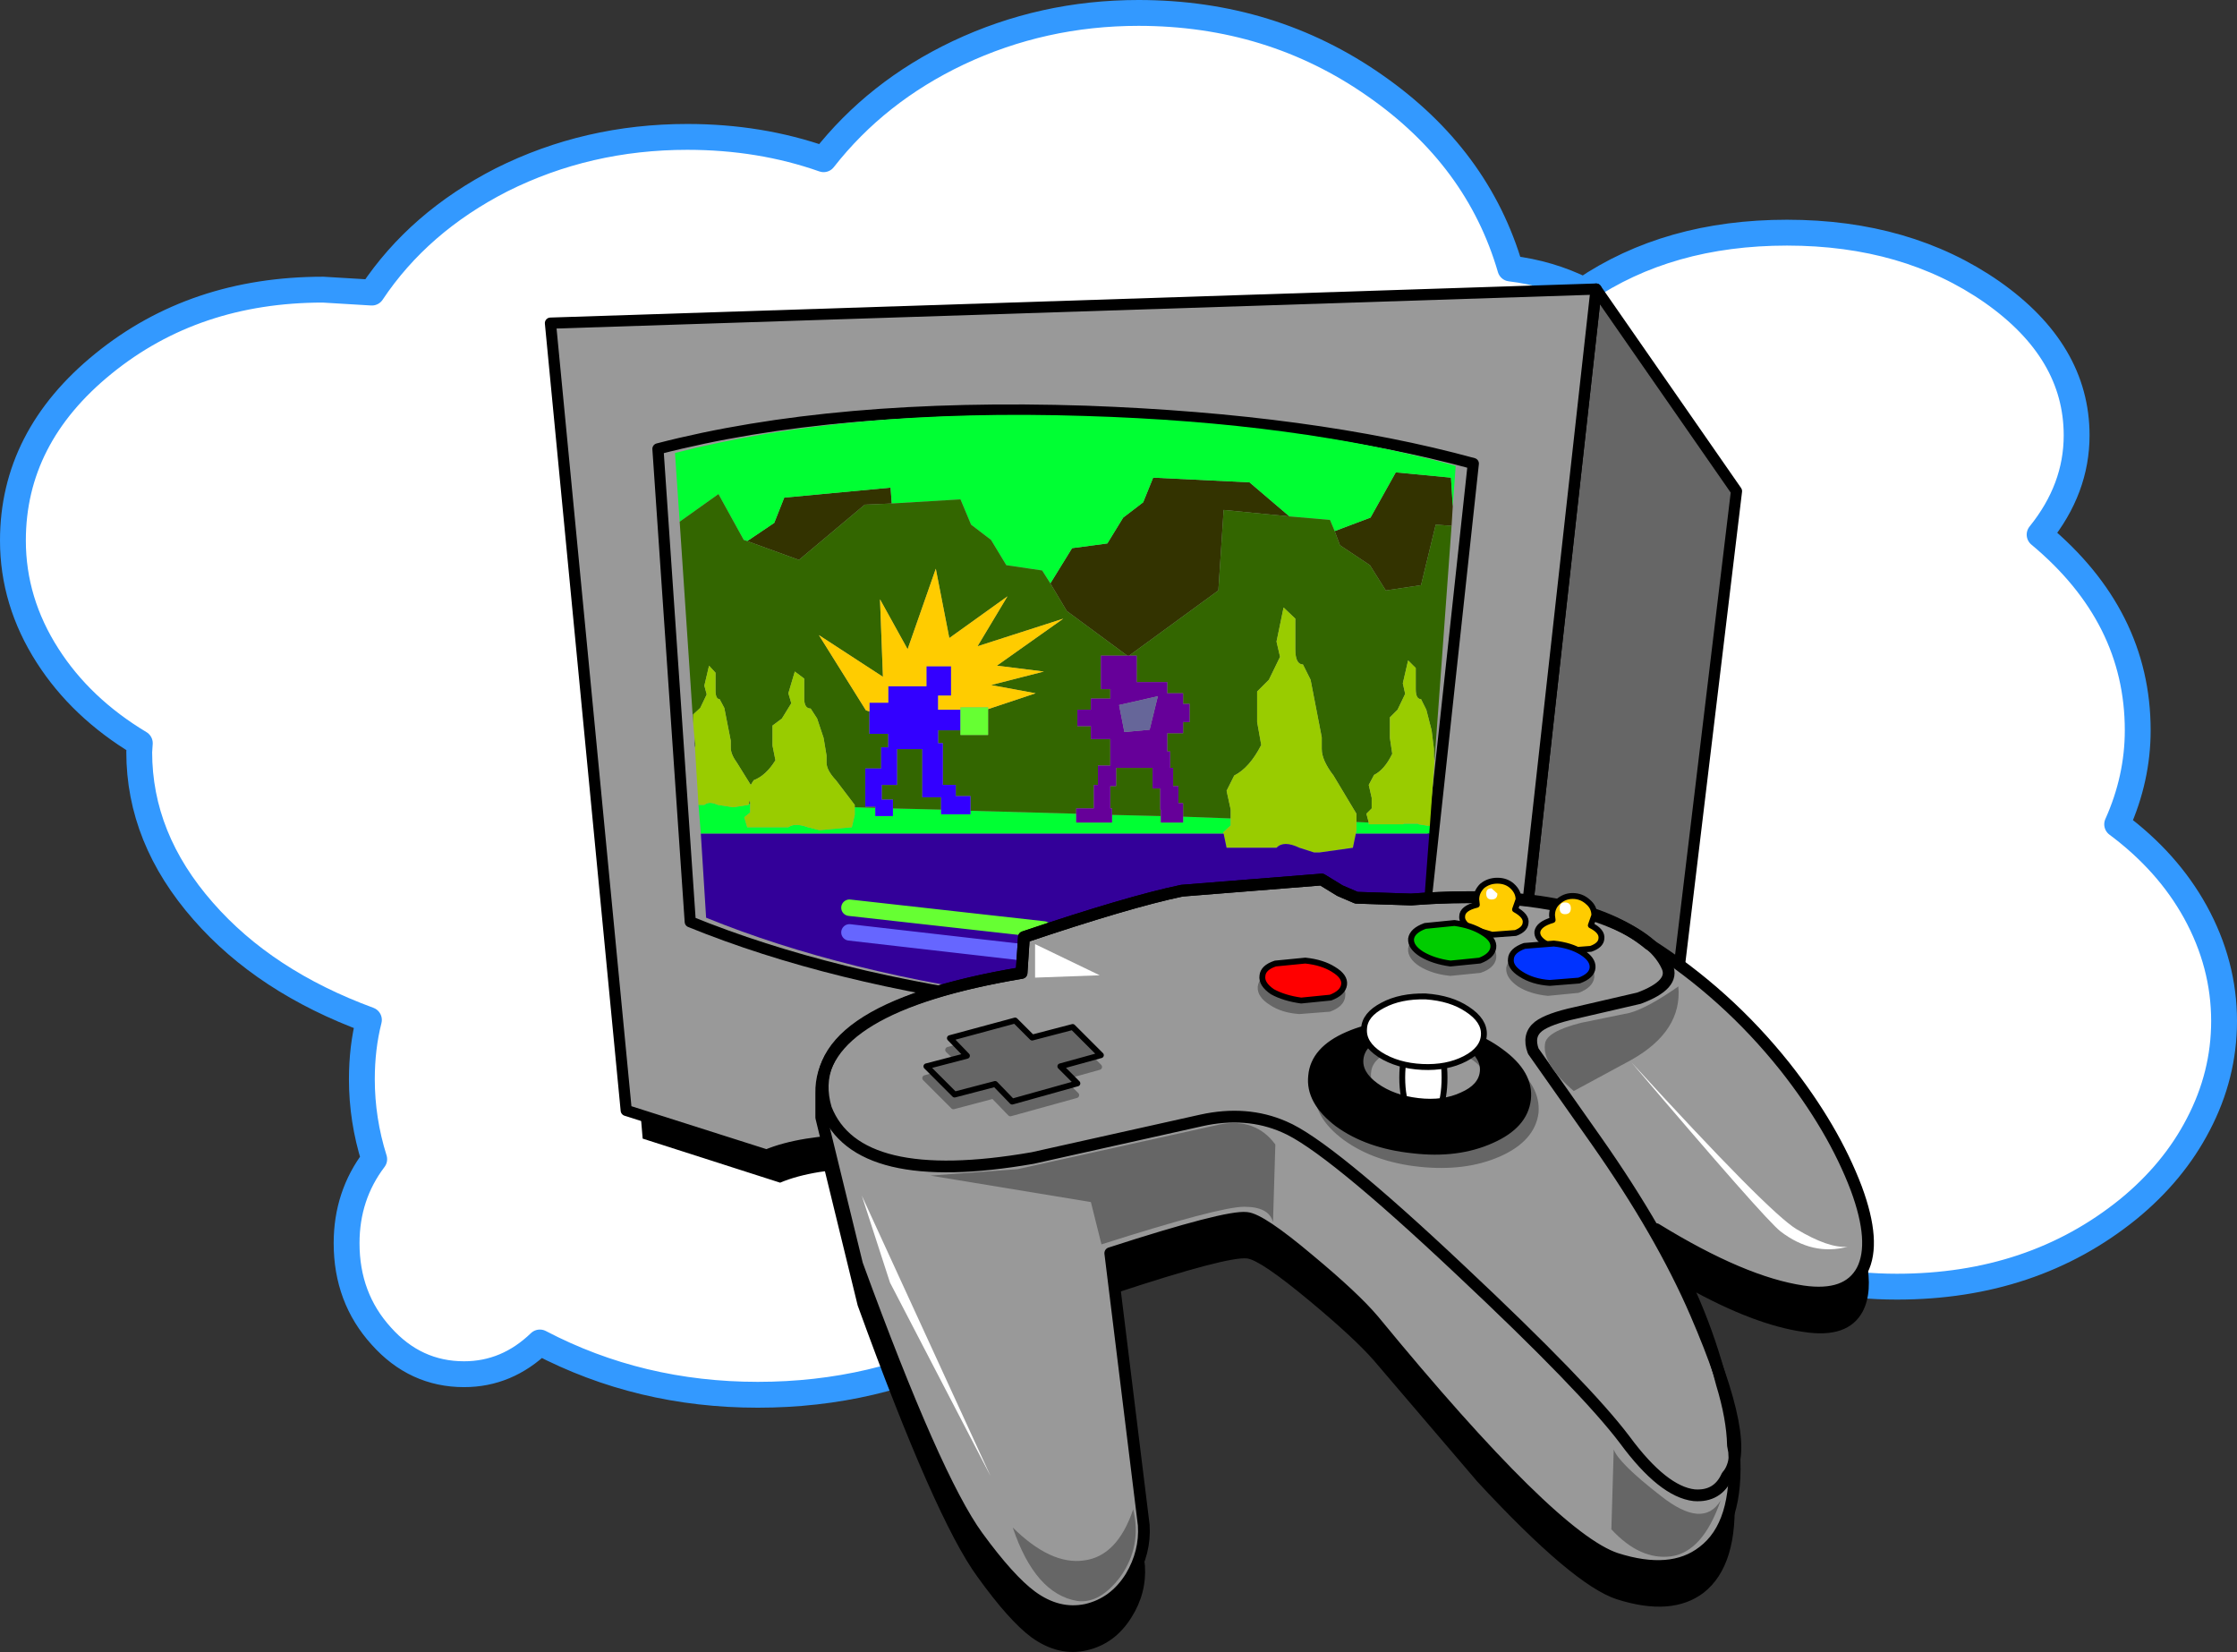
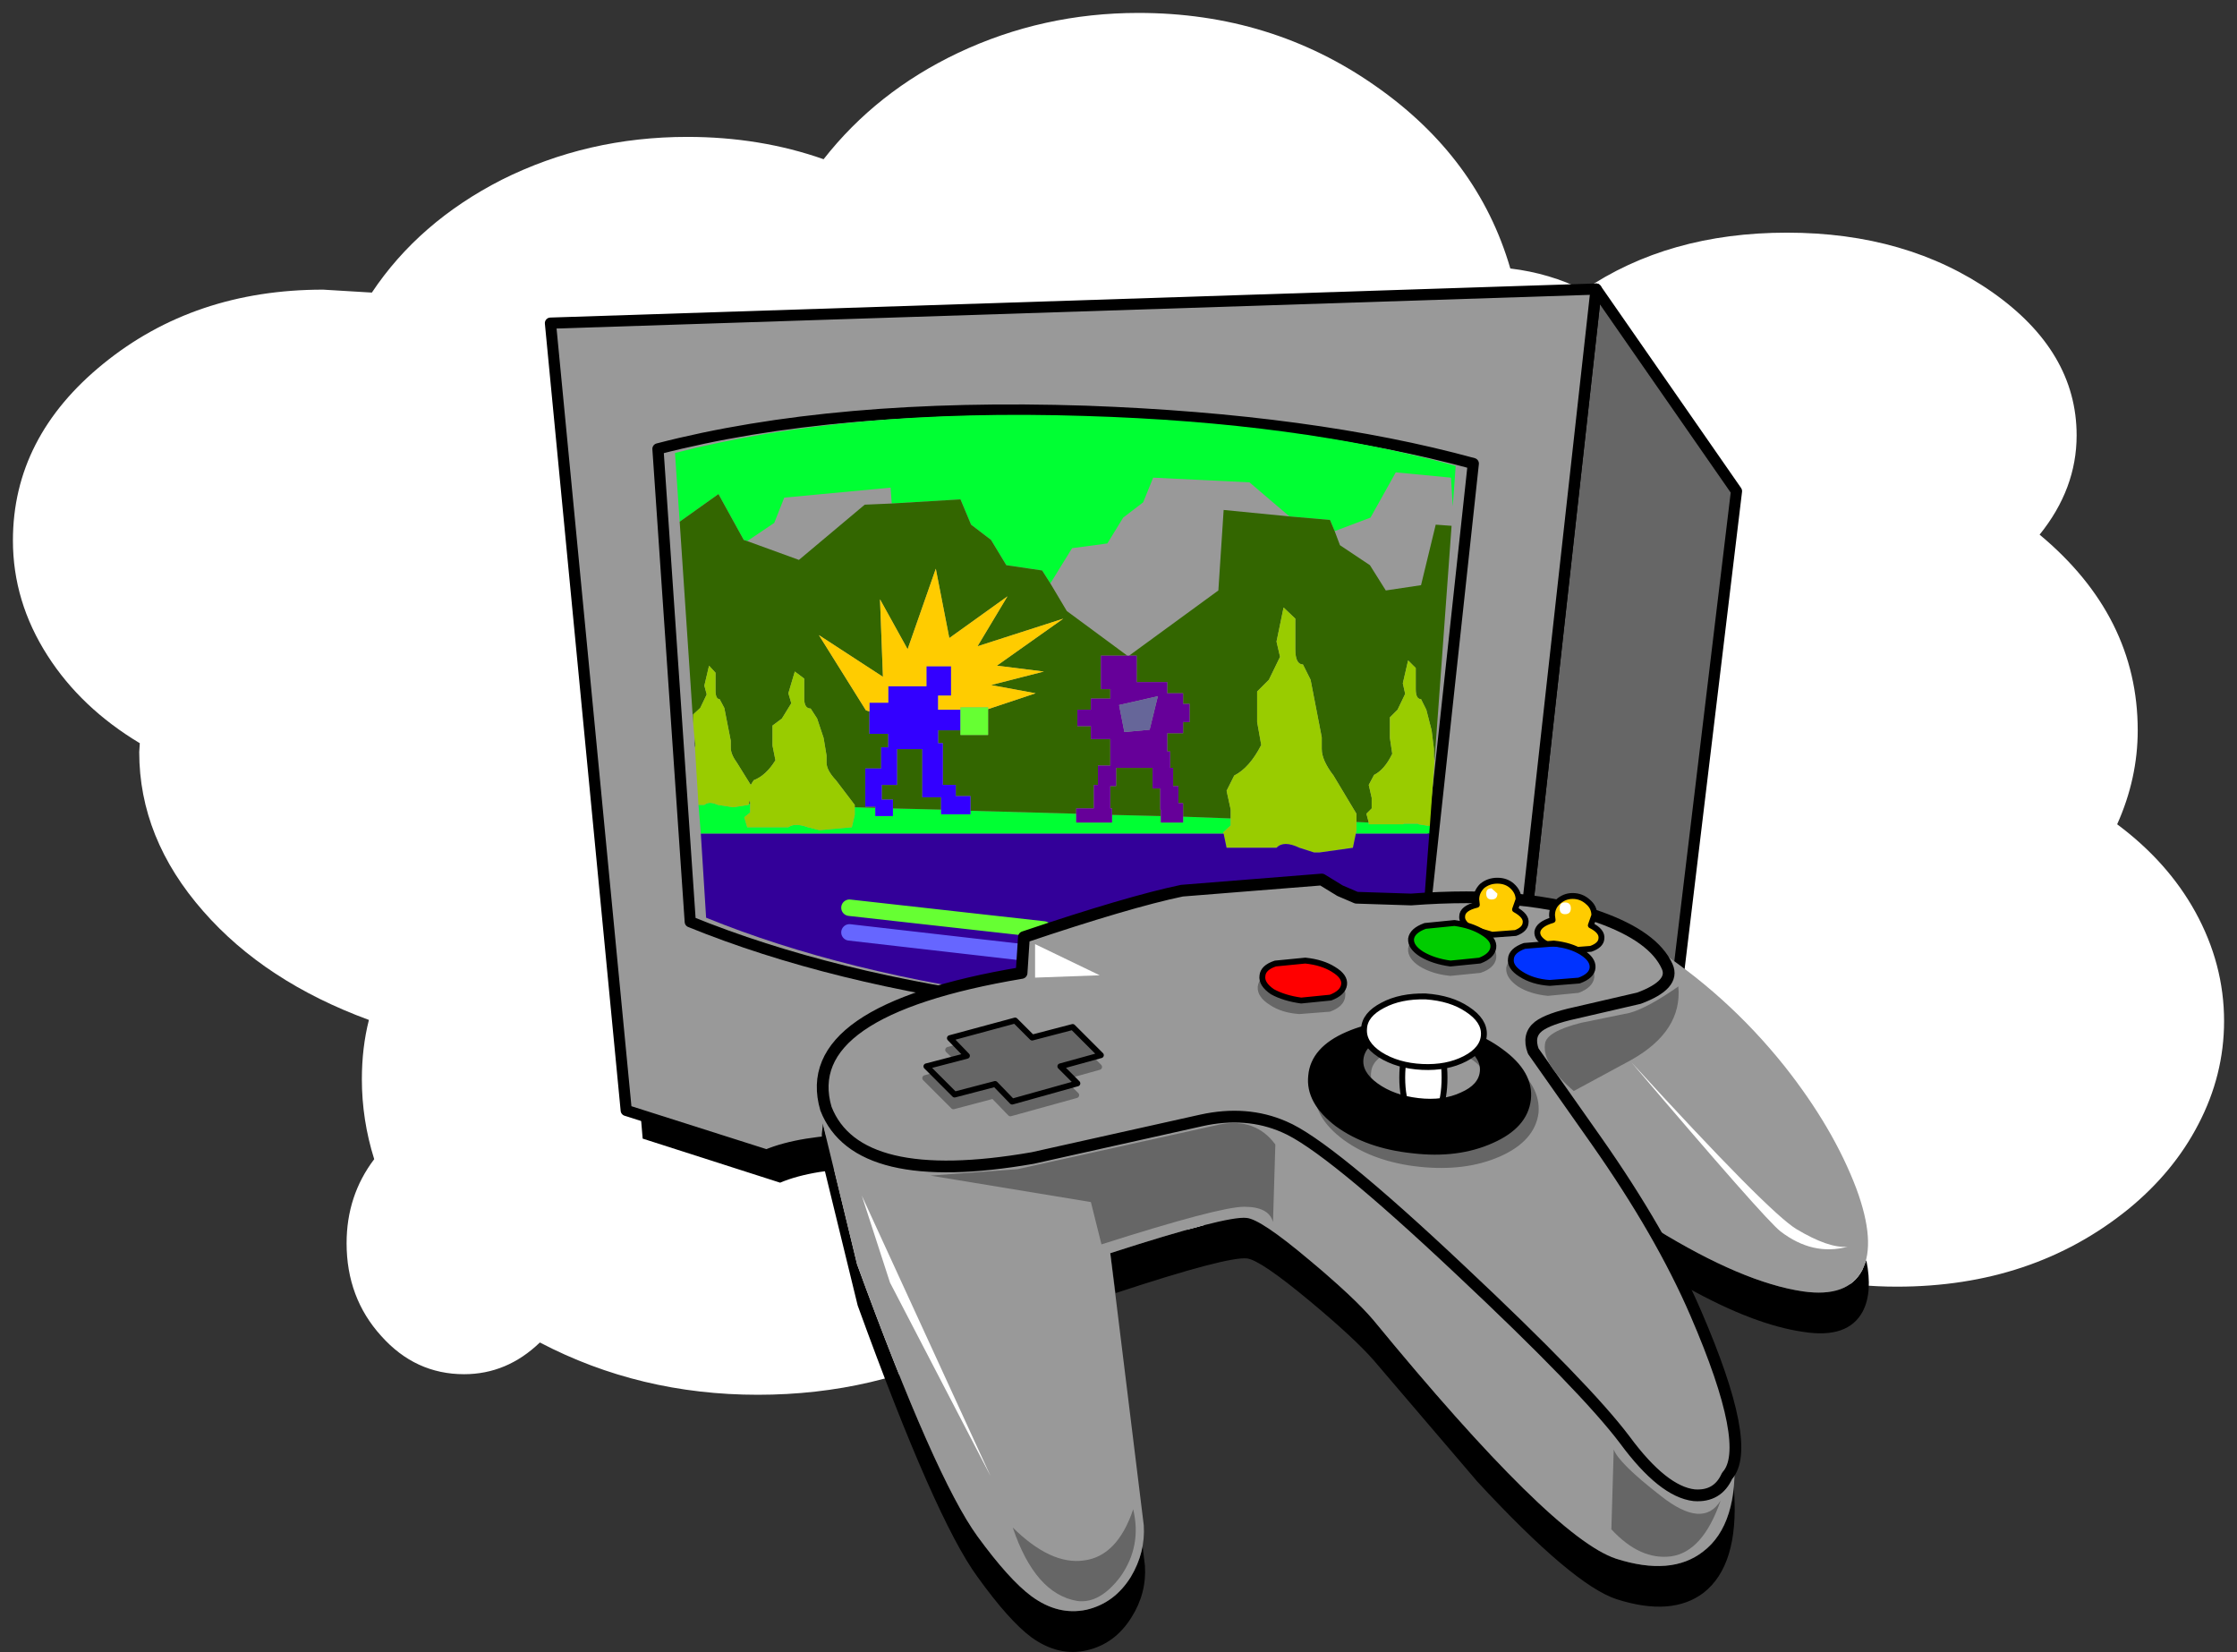
<svg xmlns="http://www.w3.org/2000/svg" height="140.6px" width="190.4px">
  <rect width="100%" height="100%" fill="#333333" stroke="none" />
  <g transform="matrix(1.0, 0.0, 0.0, 1.0, -2.2, 128.95)">
    <path d="M99.1 -127.85 Q110.4 -127.85 119.25 -121.65 128.0 -115.55 130.75 -106.1 134.1 -105.7 137.0 -104.25 144.2 -109.15 154.3 -109.15 164.5 -109.15 171.75 -104.1 178.95 -99.05 178.95 -91.9 178.95 -87.35 175.8 -83.45 184.15 -76.5 184.15 -66.8 184.15 -62.7 182.4 -58.8 186.7 -55.6 189.05 -51.35 191.5 -46.9 191.5 -42.05 191.5 -37.45 189.3 -33.25 187.2 -29.2 183.35 -26.05 175.2 -19.45 163.65 -19.45 157.1 -19.45 151.25 -21.8 145.6 -24.1 141.7 -28.15 130.05 -23.15 116.15 -23.15 106.2 -23.15 97.25 -25.75 93.2 -18.8 85.05 -14.55 76.7 -10.25 66.7 -10.25 56.65 -10.25 48.15 -14.7 45.35 -12.0 41.7 -12.0 37.55 -12.0 34.65 -15.25 31.7 -18.5 31.7 -23.15 31.7 -27.2 34.05 -30.3 33.0 -33.65 33.0 -37.1 33.0 -39.8 33.6 -42.15 24.75 -45.4 19.5 -51.4 14.05 -57.6 14.05 -64.95 L14.1 -65.7 Q9.1 -68.7 6.25 -73.15 3.3 -77.75 3.3 -82.95 3.3 -91.75 11.0 -98.0 18.75 -104.3 29.7 -104.3 L33.85 -104.05 Q37.85 -110.05 44.9 -113.65 52.2 -117.3 60.7 -117.3 66.9 -117.3 72.3 -115.4 76.8 -121.15 83.75 -124.45 90.95 -127.85 99.1 -127.85" fill="#ffffff" fill-rule="evenodd" stroke="none" />
-     <path d="M99.1 -127.85 Q90.95 -127.85 83.75 -124.45 76.8 -121.15 72.3 -115.4 66.9 -117.3 60.7 -117.3 52.2 -117.3 44.9 -113.65 37.85 -110.05 33.85 -104.05 L29.7 -104.3 Q18.75 -104.3 11.0 -98.0 3.3 -91.75 3.3 -82.95 3.3 -77.75 6.25 -73.15 9.1 -68.7 14.1 -65.7 L14.05 -64.95 Q14.05 -57.6 19.5 -51.4 24.75 -45.4 33.6 -42.15 33.0 -39.8 33.0 -37.1 33.0 -33.65 34.05 -30.3 31.7 -27.2 31.7 -23.15 31.7 -18.5 34.65 -15.25 37.55 -12.0 41.7 -12.0 45.35 -12.0 48.15 -14.7 56.65 -10.25 66.7 -10.25 76.7 -10.25 85.05 -14.55 93.2 -18.8 97.25 -25.75 106.2 -23.15 116.15 -23.15 130.05 -23.15 141.7 -28.15 145.6 -24.1 151.25 -21.8 157.1 -19.45 163.65 -19.45 175.2 -19.45 183.35 -26.05 187.2 -29.2 189.3 -33.25 191.5 -37.45 191.5 -42.05 191.5 -46.9 189.05 -51.35 186.7 -55.6 182.4 -58.8 184.15 -62.7 184.15 -66.8 184.15 -76.5 175.8 -83.45 178.95 -87.35 178.95 -91.9 178.95 -99.05 171.75 -104.1 164.5 -109.15 154.3 -109.15 144.2 -109.15 137.0 -104.25 134.1 -105.7 130.75 -106.1 128.0 -115.55 119.25 -121.65 110.4 -127.85 99.1 -127.85 Z" fill="none" stroke="#3399ff" stroke-linecap="round" stroke-linejoin="round" stroke-width="2.2" />
    <path d="M79.5 -34.4 L79.5 -31.9 106.8 -31.9 106.8 -26.6 123.5 -26.6 123.5 -22.35 127.05 -22.35 127.05 -33.7 143.1 -33.7 142.8 -31.15 128.3 -18.05 112.4 -20.95 Q102.75 -26.7 88.45 -28.65 74.15 -30.65 68.6 -28.3 L56.9 -32.05 56.7 -34.4 79.5 -34.4" fill="#000000" fill-rule="evenodd" stroke="none" />
    <path d="M150.0 -87.15 L143.55 -33.55 128.7 -20.15 138.05 -104.35 150.0 -87.15" fill="#666666" fill-rule="evenodd" stroke="none" />
    <path d="M150.0 -87.15 L143.55 -33.55 128.7 -20.15 138.05 -104.35 150.0 -87.15 Z" fill="none" stroke="#000000" stroke-linecap="round" stroke-linejoin="round" stroke-width="0.95" />
    <path d="M87.8 -31.05 Q73.2 -33.05 67.45 -30.65 L55.5 -34.45 49.05 -101.45 138.05 -104.35 128.7 -20.15 112.4 -23.1 Q102.45 -29.0 87.8 -31.05" fill="#999999" fill-rule="evenodd" stroke="none" />
    <path d="M87.8 -31.05 Q102.45 -29.0 112.4 -23.1 L128.7 -20.15 138.05 -104.35 49.05 -101.45 55.5 -34.45 67.45 -30.65 Q73.2 -33.05 87.8 -31.05 Z" fill="none" stroke="#000000" stroke-linecap="round" stroke-linejoin="round" stroke-width="0.95" />
    <path d="M60.95 -50.5 Q73.0 -45.6 89.3 -43.5 106.1 -41.35 122.55 -42.8 L127.6 -89.5 Q113.9 -93.25 94.65 -93.95 73.25 -94.65 58.2 -90.75 L60.95 -50.5 Z" fill="none" stroke="#000000" stroke-linecap="round" stroke-linejoin="round" stroke-width="0.95" />
-     <path d="M65.8 -82.9 L68.1 -84.45 68.95 -86.6 78.0 -87.45 78.1 -86.1 75.8 -86.0 70.2 -81.3 65.8 -82.9 M91.6 -79.3 L93.45 -82.3 96.45 -82.7 97.8 -84.9 99.5 -86.2 100.35 -88.3 108.55 -87.9 111.95 -85.0 106.35 -85.55 105.9 -78.7 98.3 -73.15 98.15 -73.15 93.0 -76.95 91.6 -79.3 M115.8 -83.75 L118.85 -84.9 121.0 -88.75 125.7 -88.3 125.85 -85.85 125.75 -84.2 124.4 -84.3 123.15 -79.15 120.15 -78.7 118.8 -80.85 116.25 -82.55 115.8 -83.75" fill="#333300" fill-rule="evenodd" stroke="none" />
    <path d="M65.8 -82.9 L65.5 -83.0 63.35 -86.9 60.05 -84.55 59.65 -90.4 Q74.4 -94.2 94.55 -93.55 112.75 -93.0 126.1 -89.3 L125.85 -85.85 125.7 -88.3 121.0 -88.75 118.85 -84.9 115.8 -83.75 115.4 -84.7 111.95 -85.0 108.55 -87.9 100.35 -88.3 99.5 -86.2 97.8 -84.9 96.45 -82.7 93.45 -82.3 91.6 -79.3 90.9 -80.4 87.85 -80.85 86.55 -83.0 84.85 -84.3 83.95 -86.45 78.1 -86.1 78.0 -87.45 68.95 -86.6 68.1 -84.45 65.8 -82.9 M74.95 -60.25 L76.7 -60.2 76.7 -59.5 78.2 -59.5 78.2 -60.15 82.3 -60.05 82.3 -59.65 84.8 -59.65 84.8 -59.95 93.8 -59.7 93.8 -58.95 96.85 -58.95 96.85 -59.6 101.0 -59.5 101.0 -58.95 102.9 -58.95 102.9 -59.45 106.95 -59.3 106.95 -58.7 106.3 -58.1 106.35 -58.0 61.85 -58.0 61.65 -60.45 62.15 -60.45 Q62.55 -60.8 63.3 -60.45 L64.6 -60.25 65.9 -60.45 65.95 -60.55 66.05 -60.55 66.05 -59.8 65.55 -59.4 65.8 -58.55 69.3 -58.55 Q69.85 -58.95 70.95 -58.55 L71.95 -58.3 74.7 -58.55 74.95 -59.6 74.95 -60.25 M123.9 -58.65 L123.85 -58.0 117.6 -58.0 117.65 -58.4 117.65 -59.0 118.7 -58.95 118.7 -58.8 121.6 -58.8 121.7 -58.85 122.9 -58.85 122.95 -58.8 123.9 -58.65" fill="#00ff33" fill-rule="evenodd" stroke="none" />
    <path d="M60.05 -84.55 L63.35 -86.9 65.5 -83.0 65.8 -82.9 70.2 -81.3 75.8 -86.0 78.1 -86.1 83.95 -86.45 84.85 -84.3 86.55 -83.0 87.85 -80.85 90.9 -80.4 91.6 -79.3 93.0 -76.95 98.15 -73.15 95.9 -73.15 95.9 -70.3 96.7 -70.3 96.7 -69.5 95.05 -69.5 95.05 -68.55 93.9 -68.55 93.9 -67.15 95.05 -67.15 95.05 -66.05 96.7 -66.05 96.7 -63.8 95.65 -63.8 95.65 -62.15 95.3 -62.15 95.3 -60.15 93.8 -60.15 93.8 -59.7 84.8 -59.95 84.8 -61.2 83.55 -61.2 83.55 -62.15 82.45 -62.15 82.45 -65.7 82.05 -65.7 82.05 -66.8 83.95 -66.8 83.95 -66.4 86.3 -66.4 86.3 -68.6 90.35 -69.95 86.55 -70.65 91.05 -71.8 87.05 -72.3 92.7 -76.3 85.4 -73.95 87.95 -78.2 83.0 -74.65 81.85 -80.55 79.45 -73.7 77.1 -77.95 77.35 -71.35 71.9 -74.9 75.9 -68.5 76.2 -68.4 76.2 -66.5 77.8 -66.5 77.8 -65.35 77.2 -65.35 77.2 -63.55 75.85 -63.55 75.85 -60.3 76.7 -60.3 76.7 -60.2 74.95 -60.25 74.95 -60.45 73.35 -62.55 Q72.55 -63.4 72.55 -64.05 L72.55 -64.65 72.3 -66.15 71.75 -67.8 71.2 -68.65 Q70.65 -68.65 70.65 -69.5 L70.65 -71.2 69.85 -71.8 69.3 -69.95 69.55 -69.1 68.75 -67.8 67.95 -67.2 67.95 -65.5 68.2 -64.25 Q67.4 -62.95 66.35 -62.55 L66.1 -62.15 64.95 -64.0 Q64.4 -64.75 64.4 -65.3 L64.4 -65.9 63.85 -68.7 63.45 -69.45 Q63.1 -69.45 63.1 -70.2 L63.1 -71.7 62.55 -72.3 62.15 -70.6 62.35 -69.85 61.8 -68.7 61.2 -68.15 61.2 -67.4 60.05 -84.55 M111.95 -85.0 L115.4 -84.7 115.8 -83.75 116.25 -82.55 118.8 -80.85 120.15 -78.7 123.15 -79.15 124.4 -84.3 125.75 -84.2 124.3 -64.25 124.25 -64.55 124.25 -65.2 124.05 -66.8 123.6 -68.55 123.15 -69.45 Q122.7 -69.45 122.7 -70.3 L122.7 -72.1 122.05 -72.75 121.6 -70.8 121.8 -69.9 121.15 -68.55 120.5 -67.9 120.5 -66.15 120.7 -64.8 Q120.05 -63.45 119.15 -63.0 L118.7 -62.15 118.95 -61.05 118.95 -60.15 118.5 -59.7 118.7 -58.95 117.65 -59.0 117.65 -59.7 115.7 -62.95 Q114.7 -64.25 114.7 -65.2 L114.7 -66.2 113.75 -71.1 113.1 -72.4 Q112.45 -72.4 112.45 -73.7 L112.45 -76.3 111.45 -77.25 110.85 -74.35 111.15 -73.05 110.2 -71.1 109.2 -70.1 109.2 -67.5 109.55 -65.55 Q108.55 -63.6 107.25 -62.95 L106.6 -61.65 106.95 -60.05 106.95 -59.3 102.9 -59.45 102.9 -60.6 102.5 -60.6 102.5 -62.05 102.05 -62.05 102.05 -63.6 101.8 -63.6 101.8 -65.0 101.55 -65.0 101.55 -66.55 102.9 -66.55 102.9 -67.5 103.45 -67.5 103.45 -69.05 102.9 -69.05 102.9 -69.95 101.55 -69.95 101.55 -70.9 98.95 -70.9 98.95 -73.15 98.3 -73.15 105.9 -78.7 106.35 -85.55 111.95 -85.0 M78.2 -60.15 L78.2 -60.9 77.25 -60.9 77.25 -62.15 78.55 -62.15 78.55 -65.2 80.7 -65.2 80.7 -61.1 82.3 -61.1 82.3 -60.05 78.2 -60.15 M61.3 -66.25 L61.4 -65.5 61.35 -65.35 61.3 -66.25 M65.95 -60.55 L66.0 -60.85 66.05 -60.65 66.05 -60.55 65.95 -60.55 M101.0 -59.5 L96.85 -59.6 96.85 -60.15 96.7 -60.15 96.7 -62.05 97.2 -62.05 97.2 -63.6 100.3 -63.6 100.3 -61.85 100.95 -61.85 100.95 -60.05 101.0 -60.05 101.0 -59.5" fill="#336600" fill-rule="evenodd" stroke="none" />
    <path d="M76.7 -60.2 L76.7 -60.3 75.85 -60.3 75.85 -63.55 77.2 -63.55 77.2 -65.35 77.8 -65.35 77.8 -66.5 76.2 -66.5 76.2 -68.4 76.2 -69.15 77.8 -69.15 77.8 -70.55 81.05 -70.55 81.05 -72.25 83.15 -72.25 83.15 -69.75 82.05 -69.75 82.05 -68.55 83.95 -68.55 83.95 -66.8 82.05 -66.8 82.05 -65.7 82.45 -65.7 82.45 -62.15 83.55 -62.15 83.55 -61.2 84.8 -61.2 84.8 -59.95 84.8 -59.65 82.3 -59.65 82.3 -60.05 82.3 -61.1 80.7 -61.1 80.7 -65.2 78.55 -65.2 78.55 -62.15 77.25 -62.15 77.25 -60.9 78.2 -60.9 78.2 -60.15 78.2 -59.5 76.7 -59.5 76.7 -60.2" fill="#3300ff" fill-rule="evenodd" stroke="none" />
    <path d="M76.2 -68.4 L75.9 -68.5 71.9 -74.9 77.35 -71.35 77.1 -77.95 79.45 -73.7 81.85 -80.55 83.0 -74.65 87.95 -78.2 85.4 -73.95 92.7 -76.3 87.05 -72.3 91.05 -71.8 86.55 -70.65 90.35 -69.95 86.3 -68.6 86.3 -68.75 83.95 -68.75 83.95 -68.55 82.05 -68.55 82.05 -69.75 83.15 -69.75 83.15 -72.25 81.05 -72.25 81.05 -70.55 77.8 -70.55 77.8 -69.15 76.2 -69.15 76.2 -68.4" fill="#ffcc00" fill-rule="evenodd" stroke="none" />
    <path d="M61.2 -67.4 L61.2 -68.15 61.8 -68.7 62.35 -69.85 62.15 -70.6 62.55 -72.3 63.1 -71.7 63.1 -70.2 Q63.1 -69.45 63.45 -69.45 L63.85 -68.7 64.4 -65.9 64.4 -65.3 Q64.4 -64.75 64.95 -64.0 L66.1 -62.15 66.35 -62.55 Q67.4 -62.95 68.2 -64.25 L67.95 -65.5 67.95 -67.2 68.75 -67.8 69.55 -69.1 69.3 -69.95 69.85 -71.8 70.65 -71.2 70.65 -69.5 Q70.65 -68.65 71.2 -68.65 L71.75 -67.8 72.3 -66.15 72.55 -64.65 72.55 -64.05 Q72.55 -63.4 73.35 -62.55 L74.95 -60.45 74.95 -60.25 74.95 -59.6 74.7 -58.55 71.95 -58.3 70.95 -58.55 Q69.85 -58.95 69.3 -58.55 L65.8 -58.55 65.55 -59.4 66.05 -59.8 66.05 -60.55 66.05 -60.65 66.0 -60.85 65.95 -60.55 65.9 -60.45 64.6 -60.25 63.3 -60.45 Q62.55 -60.8 62.15 -60.45 L61.65 -60.45 61.35 -65.35 61.4 -65.5 61.3 -66.25 61.2 -67.4 M106.35 -58.0 L106.3 -58.1 106.95 -58.7 106.95 -59.3 106.95 -60.05 106.6 -61.65 107.25 -62.95 Q108.55 -63.6 109.55 -65.55 L109.2 -67.5 109.2 -70.1 110.2 -71.1 111.15 -73.05 110.85 -74.35 111.45 -77.25 112.45 -76.3 112.45 -73.7 Q112.45 -72.4 113.1 -72.4 L113.75 -71.1 114.7 -66.2 114.7 -65.2 Q114.7 -64.25 115.7 -62.95 L117.65 -59.7 117.65 -59.0 117.65 -58.4 117.6 -58.0 117.35 -56.8 114.5 -56.4 114.05 -56.4 112.8 -56.8 Q111.45 -57.45 110.85 -56.8 L106.6 -56.8 106.35 -58.0 M124.3 -64.25 L123.9 -58.65 122.95 -58.8 122.9 -58.85 121.7 -58.85 121.6 -58.8 118.7 -58.8 118.7 -58.95 118.5 -59.7 118.95 -60.15 118.95 -61.05 118.7 -62.15 119.15 -63.0 Q120.05 -63.45 120.7 -64.8 L120.5 -66.15 120.5 -67.9 121.15 -68.55 121.8 -69.9 121.6 -70.8 122.05 -72.75 122.7 -72.1 122.7 -70.3 Q122.7 -69.45 123.15 -69.45 L123.6 -68.55 124.05 -66.8 124.25 -65.2 124.25 -64.55 124.3 -64.25" fill="#99cc00" fill-rule="evenodd" stroke="none" />
    <path d="M61.85 -58.0 L106.35 -58.0 106.6 -56.8 110.85 -56.8 Q111.45 -57.45 112.8 -56.8 L114.05 -56.4 114.5 -56.4 117.35 -56.8 117.6 -58.0 123.85 -58.0 122.75 -43.3 118.0 -42.95 101.0 -42.95 90.15 -43.95 Q74.1 -46.05 62.3 -50.85 L61.85 -58.0 M109.7 -45.35 L93.2 -47.25 109.7 -45.35 M109.7 -47.45 L93.2 -49.4 109.7 -47.45 M91.05 -47.7 L74.5 -49.6 91.05 -47.7 M91.05 -49.85 L74.5 -51.7 91.05 -49.85" fill="#330099" fill-rule="evenodd" stroke="none" />
    <path d="M93.8 -59.7 L93.8 -60.15 95.3 -60.15 95.3 -62.15 95.65 -62.15 95.65 -63.8 96.7 -63.8 96.7 -66.05 95.05 -66.05 95.05 -67.15 93.9 -67.15 93.9 -68.55 95.05 -68.55 95.05 -69.5 96.7 -69.5 96.7 -70.3 95.9 -70.3 95.9 -73.15 98.15 -73.15 98.3 -73.15 98.95 -73.15 98.95 -70.9 101.55 -70.9 101.55 -69.95 102.9 -69.95 102.9 -69.05 103.45 -69.05 103.45 -67.5 102.9 -67.5 102.9 -66.55 101.55 -66.55 101.55 -65.0 101.8 -65.0 101.8 -63.6 102.05 -63.6 102.05 -62.05 102.5 -62.05 102.5 -60.6 102.9 -60.6 102.9 -59.45 102.9 -58.95 101.0 -58.95 101.0 -59.5 101.0 -60.05 100.95 -60.05 100.95 -61.85 100.3 -61.85 100.3 -63.6 97.2 -63.6 97.2 -62.05 96.7 -62.05 96.7 -60.15 96.85 -60.15 96.85 -59.6 96.85 -58.95 93.8 -58.95 93.8 -59.7 M100.75 -69.7 L97.45 -68.95 97.9 -66.65 100.05 -66.85 100.75 -69.7" fill="#660099" fill-rule="evenodd" stroke="none" />
    <path d="M100.75 -69.7 L100.05 -66.85 97.9 -66.65 97.45 -68.95 100.75 -69.7" fill="#666699" fill-rule="evenodd" stroke="none" />
    <path d="M86.3 -68.6 L86.3 -66.4 83.95 -66.4 83.95 -66.8 83.95 -68.55 83.95 -68.75 86.3 -68.75 86.3 -68.6" fill="#66ff33" fill-rule="evenodd" stroke="none" />
    <path d="M93.2 -47.25 L109.7 -45.35 M74.5 -49.6 L91.05 -47.7" fill="none" stroke="#6666ff" stroke-linecap="round" stroke-linejoin="round" stroke-width="1.4" />
    <path d="M93.2 -49.4 L109.7 -47.45 M74.5 -51.7 L91.05 -49.85" fill="none" stroke="#66ff33" stroke-linecap="round" stroke-linejoin="round" stroke-width="1.4" />
    <path d="M75.15 -21.35 Q81.8 -3.15 85.4 1.8 88.1 5.5 90.0 6.9 92.25 8.55 94.65 8.05 97.05 7.5 98.45 5.25 99.2 4.0 99.45 2.65 L99.65 4.3 Q99.8 6.65 98.5 8.7 97.1 10.95 94.7 11.5 92.3 12.05 90.0 10.4 88.1 9.0 85.4 5.25 81.8 0.35 75.2 -17.85 L72.15 -30.35 72.15 -32.45 72.25 -33.35 75.15 -21.35 M96.7 -22.3 Q106.6 -25.5 108.3 -25.3 109.5 -25.2 113.6 -21.75 117.45 -18.55 119.1 -16.6 134.3 1.9 139.75 3.7 144.45 5.2 147.15 3.1 149.4 1.4 149.8 -2.4 L149.8 -1.95 Q150.2 4.25 147.2 6.6 144.5 8.65 139.8 7.15 136.1 5.95 127.95 -2.85 L119.15 -13.15 Q117.5 -15.05 113.65 -18.25 109.5 -21.7 108.35 -21.85 106.7 -22.05 97.15 -18.9 L96.7 -22.3 M160.7 -20.85 L161.05 -21.7 Q161.6 -19.0 160.75 -17.35 159.5 -15.0 155.7 -15.6 151.5 -16.2 145.85 -19.35 L143.15 -24.35 Q150.55 -19.8 155.65 -19.05 159.45 -18.5 160.7 -20.85" fill="#000000" fill-rule="evenodd" stroke="none" />
    <path d="M97.25 -33.65 Q95.2 -32.5 91.6 -32.8 88.05 -33.05 85.0 -34.5 82.0 -35.95 81.35 -37.75 80.65 -39.55 82.7 -40.65 84.75 -41.75 88.35 -41.45 91.9 -41.2 94.9 -39.75 97.9 -38.3 98.6 -36.55 99.25 -34.75 97.25 -33.65" fill="#000000" fill-rule="evenodd" stroke="none" />
    <path d="M97.25 -33.65 Q95.2 -32.5 91.6 -32.8 88.05 -33.05 85.0 -34.5 82.0 -35.95 81.35 -37.75 80.65 -39.55 82.7 -40.65 84.75 -41.75 88.35 -41.45 91.9 -41.2 94.9 -39.75 97.9 -38.3 98.6 -36.55 99.25 -34.75 97.25 -33.65 Z" fill="none" stroke="#000000" stroke-linecap="round" stroke-linejoin="round" stroke-width="0.95" />
    <path d="M149.8 -5.4 Q150.2 0.8 147.15 3.1 144.45 5.2 139.75 3.7 134.3 1.9 119.1 -16.6 117.45 -18.55 113.6 -21.75 109.5 -25.2 108.3 -25.3 106.6 -25.5 96.7 -22.3 L99.55 0.85 Q99.7 3.15 98.45 5.25 97.05 7.5 94.65 8.05 92.25 8.55 90.0 6.9 88.1 5.5 85.4 1.8 81.8 -3.15 75.15 -21.35 L72.1 -33.85 72.1 -35.9 Q71.95 -43.25 89.15 -46.15 L89.35 -49.2 Q98.25 -52.2 102.8 -53.15 L114.7 -54.1 116.25 -53.15 117.65 -52.55 122.3 -52.4 Q136.65 -53.5 142.55 -48.6 149.15 -44.4 154.1 -38.2 158.25 -32.95 160.2 -27.8 161.9 -23.2 160.7 -20.85 159.45 -18.5 155.65 -19.05 150.55 -19.8 143.15 -24.35 146.9 -18.35 148.75 -11.2 149.65 -8.25 149.7 -5.95 L149.8 -5.4" fill="#999999" fill-rule="evenodd" stroke="none" />
-     <path d="M142.55 -48.6 Q136.65 -53.5 122.3 -52.4 L117.65 -52.55 116.25 -53.15 114.7 -54.1 102.8 -53.15 Q98.25 -52.2 89.35 -49.2 L89.15 -46.15 Q71.95 -43.25 72.1 -35.9 L72.1 -33.85 75.15 -21.35 Q81.8 -3.15 85.4 1.8 88.1 5.5 90.0 6.9 92.25 8.55 94.65 8.05 97.05 7.5 98.45 5.25 99.7 3.15 99.55 0.85 L96.7 -22.3 Q106.6 -25.5 108.3 -25.3 109.5 -25.2 113.6 -21.75 117.45 -18.55 119.1 -16.6 134.3 1.9 139.75 3.7 144.45 5.2 147.15 3.1 150.2 0.8 149.8 -5.4 L149.7 -5.95 Q149.65 -8.25 148.75 -11.2 146.9 -18.35 143.15 -24.35 150.55 -19.8 155.65 -19.05 159.45 -18.5 160.7 -20.85 161.9 -23.2 160.2 -27.8 158.25 -32.95 154.1 -38.2 149.15 -44.4 142.55 -48.6 Z" fill="none" stroke="#000000" stroke-linecap="round" stroke-linejoin="round" stroke-width="1.0" />
    <path d="M124.15 -40.2 Q122.0 -40.4 120.4 -39.7 118.75 -38.95 118.65 -37.7 118.5 -36.45 119.9 -35.4 121.35 -34.35 123.5 -34.15 125.65 -33.9 127.25 -34.6 128.9 -35.3 129.05 -36.55 129.15 -37.85 127.75 -38.9 126.3 -39.95 124.15 -40.2 M117.55 -39.75 Q120.4 -41.05 124.2 -40.65 128.05 -40.2 130.55 -38.35 133.1 -36.5 132.9 -34.25 132.6 -32.0 129.75 -30.75 126.9 -29.5 123.05 -29.9 119.25 -30.3 116.7 -32.15 114.15 -34.05 114.4 -36.25 114.65 -38.5 117.55 -39.75" fill="#666666" fill-rule="evenodd" stroke="none" />
    <path d="M117.55 -39.75 Q114.65 -38.5 114.4 -36.25 114.15 -34.05 116.7 -32.15 119.25 -30.3 123.05 -29.9 126.9 -29.5 129.75 -30.75 132.6 -32.0 132.9 -34.25 133.1 -36.5 130.55 -38.35 128.05 -40.2 124.2 -40.65 120.4 -41.05 117.55 -39.75 M124.15 -40.2 Q126.3 -39.95 127.75 -38.9 129.15 -37.85 129.05 -36.55 128.9 -35.3 127.25 -34.6 125.65 -33.9 123.5 -34.15 121.35 -34.35 119.9 -35.4 118.5 -36.45 118.65 -37.7 118.75 -38.95 120.4 -39.7 122.0 -40.4 124.15 -40.2" fill="none" stroke="#666666" stroke-linecap="round" stroke-linejoin="round" stroke-width="0.5" />
    <path d="M117.65 -52.55 L116.25 -53.15 114.7 -54.1 102.8 -53.15 Q98.25 -52.2 89.35 -49.2 L89.15 -46.15 Q70.05 -42.95 72.5 -34.6 75.15 -27.8 90.1 -30.4 L104.45 -33.6 Q108.3 -34.45 111.5 -33.05 115.2 -31.5 126.5 -20.85 137.15 -10.85 140.5 -6.4 143.75 -2.0 146.4 -1.7 148.4 -1.55 149.2 -3.35 151.45 -5.8 146.55 -17.15 143.6 -24.0 138.05 -31.9 L132.7 -39.5 Q132.2 -40.85 133.15 -41.6 134.0 -42.25 136.3 -42.75 L141.7 -44.0 Q144.8 -45.15 144.1 -46.7 142.95 -49.25 138.3 -50.9 132.15 -53.15 122.3 -52.4 L117.65 -52.55 Z" fill="none" stroke="#000000" stroke-linecap="round" stroke-linejoin="round" stroke-width="1.0" />
    <path d="M106.0 -33.25 Q109.05 -33.85 110.75 -31.55 L110.55 -24.95 Q110.2 -26.25 108.1 -26.25 106.0 -26.25 95.95 -23.05 L95.05 -26.65 81.4 -28.9 88.8 -29.45 106.0 -33.25" fill="#666666" fill-rule="evenodd" stroke="none" />
    <path d="M136.75 -41.9 L140.9 -42.75 Q142.4 -43.15 145.05 -45.0 145.4 -41.2 141.05 -38.75 L136.15 -36.1 Q133.45 -38.4 133.7 -40.1 133.8 -41.15 136.75 -41.9" fill="#666666" fill-rule="evenodd" stroke="none" />
    <path d="M159.45 -22.85 Q156.5 -22.05 153.75 -24.15 152.4 -25.2 141.05 -38.55 152.7 -25.8 155.1 -24.35 157.85 -22.7 159.45 -22.85" fill="#ffffff" fill-rule="evenodd" stroke="none" />
    <path d="M125.15 -37.25 Q125.15 -35.5 124.65 -34.3 124.1 -33.05 123.35 -33.05 122.6 -33.05 122.1 -34.3 121.55 -35.5 121.55 -37.25 121.55 -38.95 122.1 -40.2 122.6 -41.4 123.35 -41.4 124.1 -41.4 124.65 -40.2 125.15 -38.95 125.15 -37.25" fill="#ffffff" fill-rule="evenodd" stroke="none" />
    <path d="M125.15 -37.25 Q125.15 -35.5 124.65 -34.3 124.1 -33.05 123.35 -33.05 122.6 -33.05 122.1 -34.3 121.55 -35.5 121.55 -37.25 121.55 -38.95 122.1 -40.2 122.6 -41.4 123.35 -41.4 124.1 -41.4 124.65 -40.2 125.15 -38.95 125.15 -37.25 Z" fill="none" stroke="#000000" stroke-linecap="round" stroke-linejoin="round" stroke-width="0.5" />
    <path d="M116.45 -44.2 Q116.4 -43.5 115.35 -43.1 L112.8 -42.9 Q111.35 -43.0 110.4 -43.65 109.45 -44.25 109.5 -44.95 109.55 -45.65 110.65 -46.0 L113.2 -46.25 115.6 -45.5 Q116.55 -44.9 116.45 -44.2" fill="#666666" fill-rule="evenodd" stroke="none" />
    <path d="M116.45 -44.2 Q116.4 -43.5 115.35 -43.1 L112.8 -42.9 Q111.35 -43.0 110.4 -43.65 109.45 -44.25 109.5 -44.95 109.55 -45.65 110.65 -46.0 L113.2 -46.25 115.6 -45.5 Q116.55 -44.9 116.45 -44.2 Z" fill="none" stroke="#666666" stroke-linecap="round" stroke-linejoin="round" stroke-width="0.5" />
    <path d="M116.6 -45.15 Q116.5 -44.45 115.45 -44.05 L112.95 -43.8 Q111.5 -44.0 110.5 -44.55 109.55 -45.2 109.65 -45.9 109.7 -46.6 110.75 -46.95 L113.3 -47.2 Q114.75 -47.05 115.7 -46.45 116.7 -45.85 116.6 -45.15" fill="#ff0000" fill-rule="evenodd" stroke="none" />
    <path d="M116.6 -45.15 Q116.5 -44.45 115.45 -44.05 L112.95 -43.8 Q111.5 -44.0 110.5 -44.55 109.55 -45.2 109.65 -45.9 109.7 -46.6 110.75 -46.95 L113.3 -47.2 Q114.75 -47.05 115.7 -46.45 116.7 -45.85 116.6 -45.15 Z" fill="none" stroke="#000000" stroke-linecap="round" stroke-linejoin="round" stroke-width="0.5" />
    <path d="M129.3 -47.45 Q129.2 -46.75 128.15 -46.4 L125.65 -46.15 Q124.2 -46.3 123.2 -46.9 122.25 -47.5 122.3 -48.2 122.4 -48.95 123.5 -49.3 L126.0 -49.55 Q127.45 -49.4 128.4 -48.8 129.4 -48.15 129.3 -47.45" fill="#666666" fill-rule="evenodd" stroke="none" />
    <path d="M129.3 -47.45 Q129.2 -46.75 128.15 -46.4 L125.65 -46.15 Q124.2 -46.3 123.2 -46.9 122.25 -47.5 122.3 -48.2 122.4 -48.95 123.5 -49.3 L126.0 -49.55 Q127.45 -49.4 128.4 -48.8 129.4 -48.15 129.3 -47.45 Z" fill="none" stroke="#666666" stroke-linecap="round" stroke-linejoin="round" stroke-width="0.5" />
    <path d="M136.75 -47.1 Q137.7 -46.5 137.65 -45.8 137.55 -45.1 136.5 -44.7 L133.95 -44.45 Q132.5 -44.6 131.55 -45.2 130.6 -45.85 130.65 -46.55 130.75 -47.2 131.8 -47.6 L134.3 -47.85 Q135.75 -47.7 136.75 -47.1" fill="#666666" fill-rule="evenodd" stroke="none" />
    <path d="M136.75 -47.1 Q137.7 -46.5 137.65 -45.8 137.55 -45.1 136.5 -44.7 L133.95 -44.45 Q132.5 -44.6 131.55 -45.2 130.6 -45.85 130.65 -46.55 130.75 -47.2 131.8 -47.6 L134.3 -47.85 Q135.75 -47.7 136.75 -47.1 Z" fill="none" stroke="#666666" stroke-linecap="round" stroke-linejoin="round" stroke-width="0.5" />
    <path d="M88.45 -41.15 L89.95 -39.65 93.4 -40.55 95.75 -38.15 92.35 -37.2 93.8 -35.75 88.2 -34.2 86.75 -35.7 83.35 -34.8 80.95 -37.2 84.4 -38.15 82.9 -39.6 88.45 -41.15" fill="#666666" fill-rule="evenodd" stroke="none" />
    <path d="M88.45 -41.15 L82.9 -39.6 84.4 -38.15 80.95 -37.2 83.35 -34.8 86.75 -35.7 88.2 -34.2 93.8 -35.75 92.35 -37.2 95.75 -38.15 93.4 -40.55 89.95 -39.65 88.45 -41.15 Z" fill="none" stroke="#666666" stroke-linecap="round" stroke-linejoin="round" stroke-width="0.5" />
    <path d="M88.6 -42.1 L90.05 -40.65 93.5 -41.55 95.9 -39.15 92.45 -38.2 93.9 -36.75 88.35 -35.2 86.9 -36.7 83.45 -35.8 81.05 -38.2 84.5 -39.1 83.05 -40.6 88.6 -42.1" fill="#666666" fill-rule="evenodd" stroke="none" />
    <path d="M88.6 -42.1 L83.05 -40.6 84.5 -39.1 81.05 -38.2 83.45 -35.8 86.9 -36.7 88.35 -35.2 93.9 -36.75 92.45 -38.2 95.9 -39.15 93.5 -41.55 90.05 -40.65 88.6 -42.1 Z" fill="none" stroke="#000000" stroke-linecap="round" stroke-linejoin="round" stroke-width="0.5" />
    <path d="M130.9 -53.55 Q131.45 -53.05 131.45 -52.4 L131.15 -51.55 Q132.15 -51.0 132.05 -50.4 132.0 -49.85 131.2 -49.55 L129.2 -49.4 127.35 -49.95 Q126.6 -50.45 126.65 -50.95 126.65 -51.65 127.9 -51.95 L127.85 -52.4 Q127.85 -53.05 128.35 -53.55 128.9 -54.0 129.65 -54.0 130.4 -54.0 130.9 -53.55" fill="#ffcc00" fill-rule="evenodd" stroke="none" />
    <path d="M130.9 -53.55 Q130.4 -54.0 129.65 -54.0 128.9 -54.0 128.35 -53.55 127.85 -53.05 127.85 -52.4 L127.9 -51.95 Q126.65 -51.65 126.65 -50.95 126.6 -50.45 127.35 -49.95 L129.2 -49.4 131.2 -49.55 Q132.0 -49.85 132.05 -50.4 132.15 -51.0 131.15 -51.55 L131.45 -52.4 Q131.45 -53.05 130.9 -53.55 Z" fill="none" stroke="#000000" stroke-linecap="round" stroke-linejoin="round" stroke-width="0.5" />
    <path d="M135.65 -48.05 Q134.55 -48.15 133.75 -48.65 133.0 -49.1 133.05 -49.65 133.15 -50.3 134.35 -50.65 L134.3 -51.05 Q134.3 -51.75 134.8 -52.2 135.35 -52.7 136.05 -52.7 136.8 -52.7 137.35 -52.2 137.9 -51.75 137.9 -51.05 L137.6 -50.2 Q138.6 -49.7 138.5 -49.05 138.45 -48.5 137.6 -48.2 L135.65 -48.05" fill="#ffcc00" fill-rule="evenodd" stroke="none" />
    <path d="M135.65 -48.05 L137.6 -48.2 Q138.45 -48.5 138.5 -49.05 138.6 -49.7 137.6 -50.2 L137.9 -51.05 Q137.9 -51.75 137.35 -52.2 136.8 -52.7 136.05 -52.7 135.35 -52.7 134.8 -52.2 134.3 -51.75 134.3 -51.05 L134.35 -50.65 Q133.15 -50.3 133.05 -49.65 133.0 -49.1 133.75 -48.65 134.55 -48.15 135.65 -48.05 Z" fill="none" stroke="#000000" stroke-linecap="round" stroke-linejoin="round" stroke-width="0.5" />
    <path d="M90.3 -48.6 L95.8 -45.95 90.3 -45.75 90.3 -48.6" fill="#ffffff" fill-rule="evenodd" stroke="none" />
    <path d="M77.95 -19.8 L75.55 -27.2 86.5 -3.35 77.95 -19.8" fill="#ffffff" fill-rule="evenodd" stroke="none" />
    <path d="M88.4 1.05 Q91.65 4.25 94.45 3.85 97.3 3.5 98.65 -0.5 99.4 2.65 97.55 5.25 95.8 7.55 93.9 7.3 90.3 6.7 88.4 1.05" fill="#666666" fill-rule="evenodd" stroke="none" />
    <path d="M148.65 -1.25 Q147.15 3.1 144.45 3.5 141.8 3.85 139.35 1.2 L139.55 -5.6 Q139.95 -4.45 143.55 -1.65 147.15 1.2 148.65 -1.25" fill="#666666" fill-rule="evenodd" stroke="none" />
    <path d="M118.0 -38.85 Q117.85 -37.6 119.3 -36.55 120.75 -35.5 122.9 -35.25 125.05 -35.0 126.65 -35.75 128.25 -36.45 128.4 -37.7 128.55 -38.95 127.1 -40.0 125.7 -41.1 123.55 -41.3 121.4 -41.55 119.75 -40.85 118.15 -40.1 118.0 -38.85 M116.05 -33.3 Q113.55 -35.2 113.8 -37.4 114.0 -39.65 116.9 -40.9 119.75 -42.15 123.6 -41.75 127.4 -41.35 129.95 -39.45 132.5 -37.6 132.25 -35.4 132.0 -33.15 129.15 -31.9 126.25 -30.6 122.45 -31.05 118.6 -31.45 116.05 -33.3" fill="url(#gradient0)" fill-rule="evenodd" stroke="none" />
    <path d="M116.05 -33.3 Q118.6 -31.45 122.45 -31.05 126.25 -30.6 129.15 -31.9 132.0 -33.15 132.25 -35.4 132.5 -37.6 129.95 -39.45 127.4 -41.35 123.6 -41.75 119.75 -42.15 116.9 -40.9 114.0 -39.65 113.8 -37.4 113.55 -35.2 116.05 -33.3 M118.0 -38.85 Q118.15 -40.1 119.75 -40.85 121.4 -41.55 123.55 -41.3 125.7 -41.1 127.1 -40.0 128.55 -38.95 128.4 -37.7 128.25 -36.45 126.65 -35.75 125.05 -35.0 122.9 -35.25 120.75 -35.5 119.3 -36.55 117.85 -37.6 118.0 -38.85" fill="none" stroke="#000000" stroke-linecap="round" stroke-linejoin="round" stroke-width="0.5" />
    <path d="M128.5 -40.9 Q128.45 -39.65 126.9 -38.85 125.35 -38.05 123.25 -38.15 121.15 -38.25 119.65 -39.2 118.2 -40.15 118.3 -41.4 118.35 -42.6 119.9 -43.4 121.4 -44.2 123.55 -44.15 125.7 -44.0 127.1 -43.05 128.55 -42.1 128.5 -40.9" fill="#ffffff" fill-rule="evenodd" stroke="none" />
    <path d="M128.5 -40.9 Q128.45 -39.65 126.9 -38.85 125.35 -38.05 123.25 -38.15 121.15 -38.25 119.65 -39.2 118.2 -40.15 118.3 -41.4 118.35 -42.6 119.9 -43.4 121.4 -44.2 123.55 -44.15 125.7 -44.0 127.1 -43.05 128.55 -42.1 128.5 -40.9 Z" fill="none" stroke="#000000" stroke-linecap="round" stroke-linejoin="round" stroke-width="0.5" />
    <path d="M129.65 -52.9 Q129.65 -52.4 129.15 -52.4 128.7 -52.4 128.7 -52.9 128.7 -53.35 129.15 -53.35 L129.65 -52.9" fill="#ffffff" fill-rule="evenodd" stroke="none" />
    <path d="M135.9 -51.65 Q135.9 -51.15 135.4 -51.15 134.95 -51.15 134.95 -51.65 134.95 -52.15 135.4 -52.15 135.9 -52.15 135.9 -51.65" fill="#ffffff" fill-rule="evenodd" stroke="none" />
    <path d="M129.3 -48.3 Q129.2 -47.6 128.15 -47.2 L125.65 -46.95 Q124.2 -47.15 123.2 -47.75 122.25 -48.35 122.3 -49.05 122.4 -49.75 123.5 -50.15 L126.0 -50.4 Q127.45 -50.2 128.4 -49.6 129.4 -49.0 129.3 -48.3" fill="#00cc00" fill-rule="evenodd" stroke="none" />
    <path d="M129.3 -48.3 Q129.2 -47.6 128.15 -47.2 L125.65 -46.95 Q124.2 -47.15 123.2 -47.75 122.25 -48.35 122.3 -49.05 122.4 -49.75 123.5 -50.15 L126.0 -50.4 Q127.45 -50.2 128.4 -49.6 129.4 -49.0 129.3 -48.3 Z" fill="none" stroke="#000000" stroke-linecap="round" stroke-linejoin="round" stroke-width="0.5" />
-     <path d="M136.85 -47.9 Q137.8 -47.3 137.75 -46.6 137.7 -45.9 136.6 -45.5 L134.1 -45.3 Q132.65 -45.4 131.65 -46.05 130.7 -46.65 130.8 -47.35 130.85 -48.05 131.95 -48.45 L134.45 -48.65 Q135.9 -48.5 136.85 -47.9" fill="#0033ff" fill-rule="evenodd" stroke="none" />
+     <path d="M136.85 -47.9 Q137.8 -47.3 137.75 -46.6 137.7 -45.9 136.6 -45.5 L134.1 -45.3 Q132.65 -45.4 131.65 -46.05 130.7 -46.65 130.8 -47.35 130.85 -48.05 131.95 -48.45 Q135.9 -48.5 136.85 -47.9" fill="#0033ff" fill-rule="evenodd" stroke="none" />
    <path d="M136.85 -47.9 Q137.8 -47.3 137.75 -46.6 137.7 -45.9 136.6 -45.5 L134.1 -45.3 Q132.65 -45.4 131.65 -46.05 130.7 -46.65 130.8 -47.35 130.85 -48.05 131.95 -48.45 L134.45 -48.65 Q135.9 -48.5 136.85 -47.9 Z" fill="none" stroke="#000000" stroke-linecap="round" stroke-linejoin="round" stroke-width="0.5" />
  </g>
  <defs>
    <radialGradient cx="0" cy="0" gradientTransform="matrix(0.023, 0.0, 0.0, 0.023, -75.35, -21.15)" gradientUnits="userSpaceOnUse" id="gradient0" r="819.2" spreadMethod="pad">
      <stop offset="0.0" stop-color="#ffffff" />
      <stop offset="1.0" stop-color="#000000" />
    </radialGradient>
  </defs>
</svg>